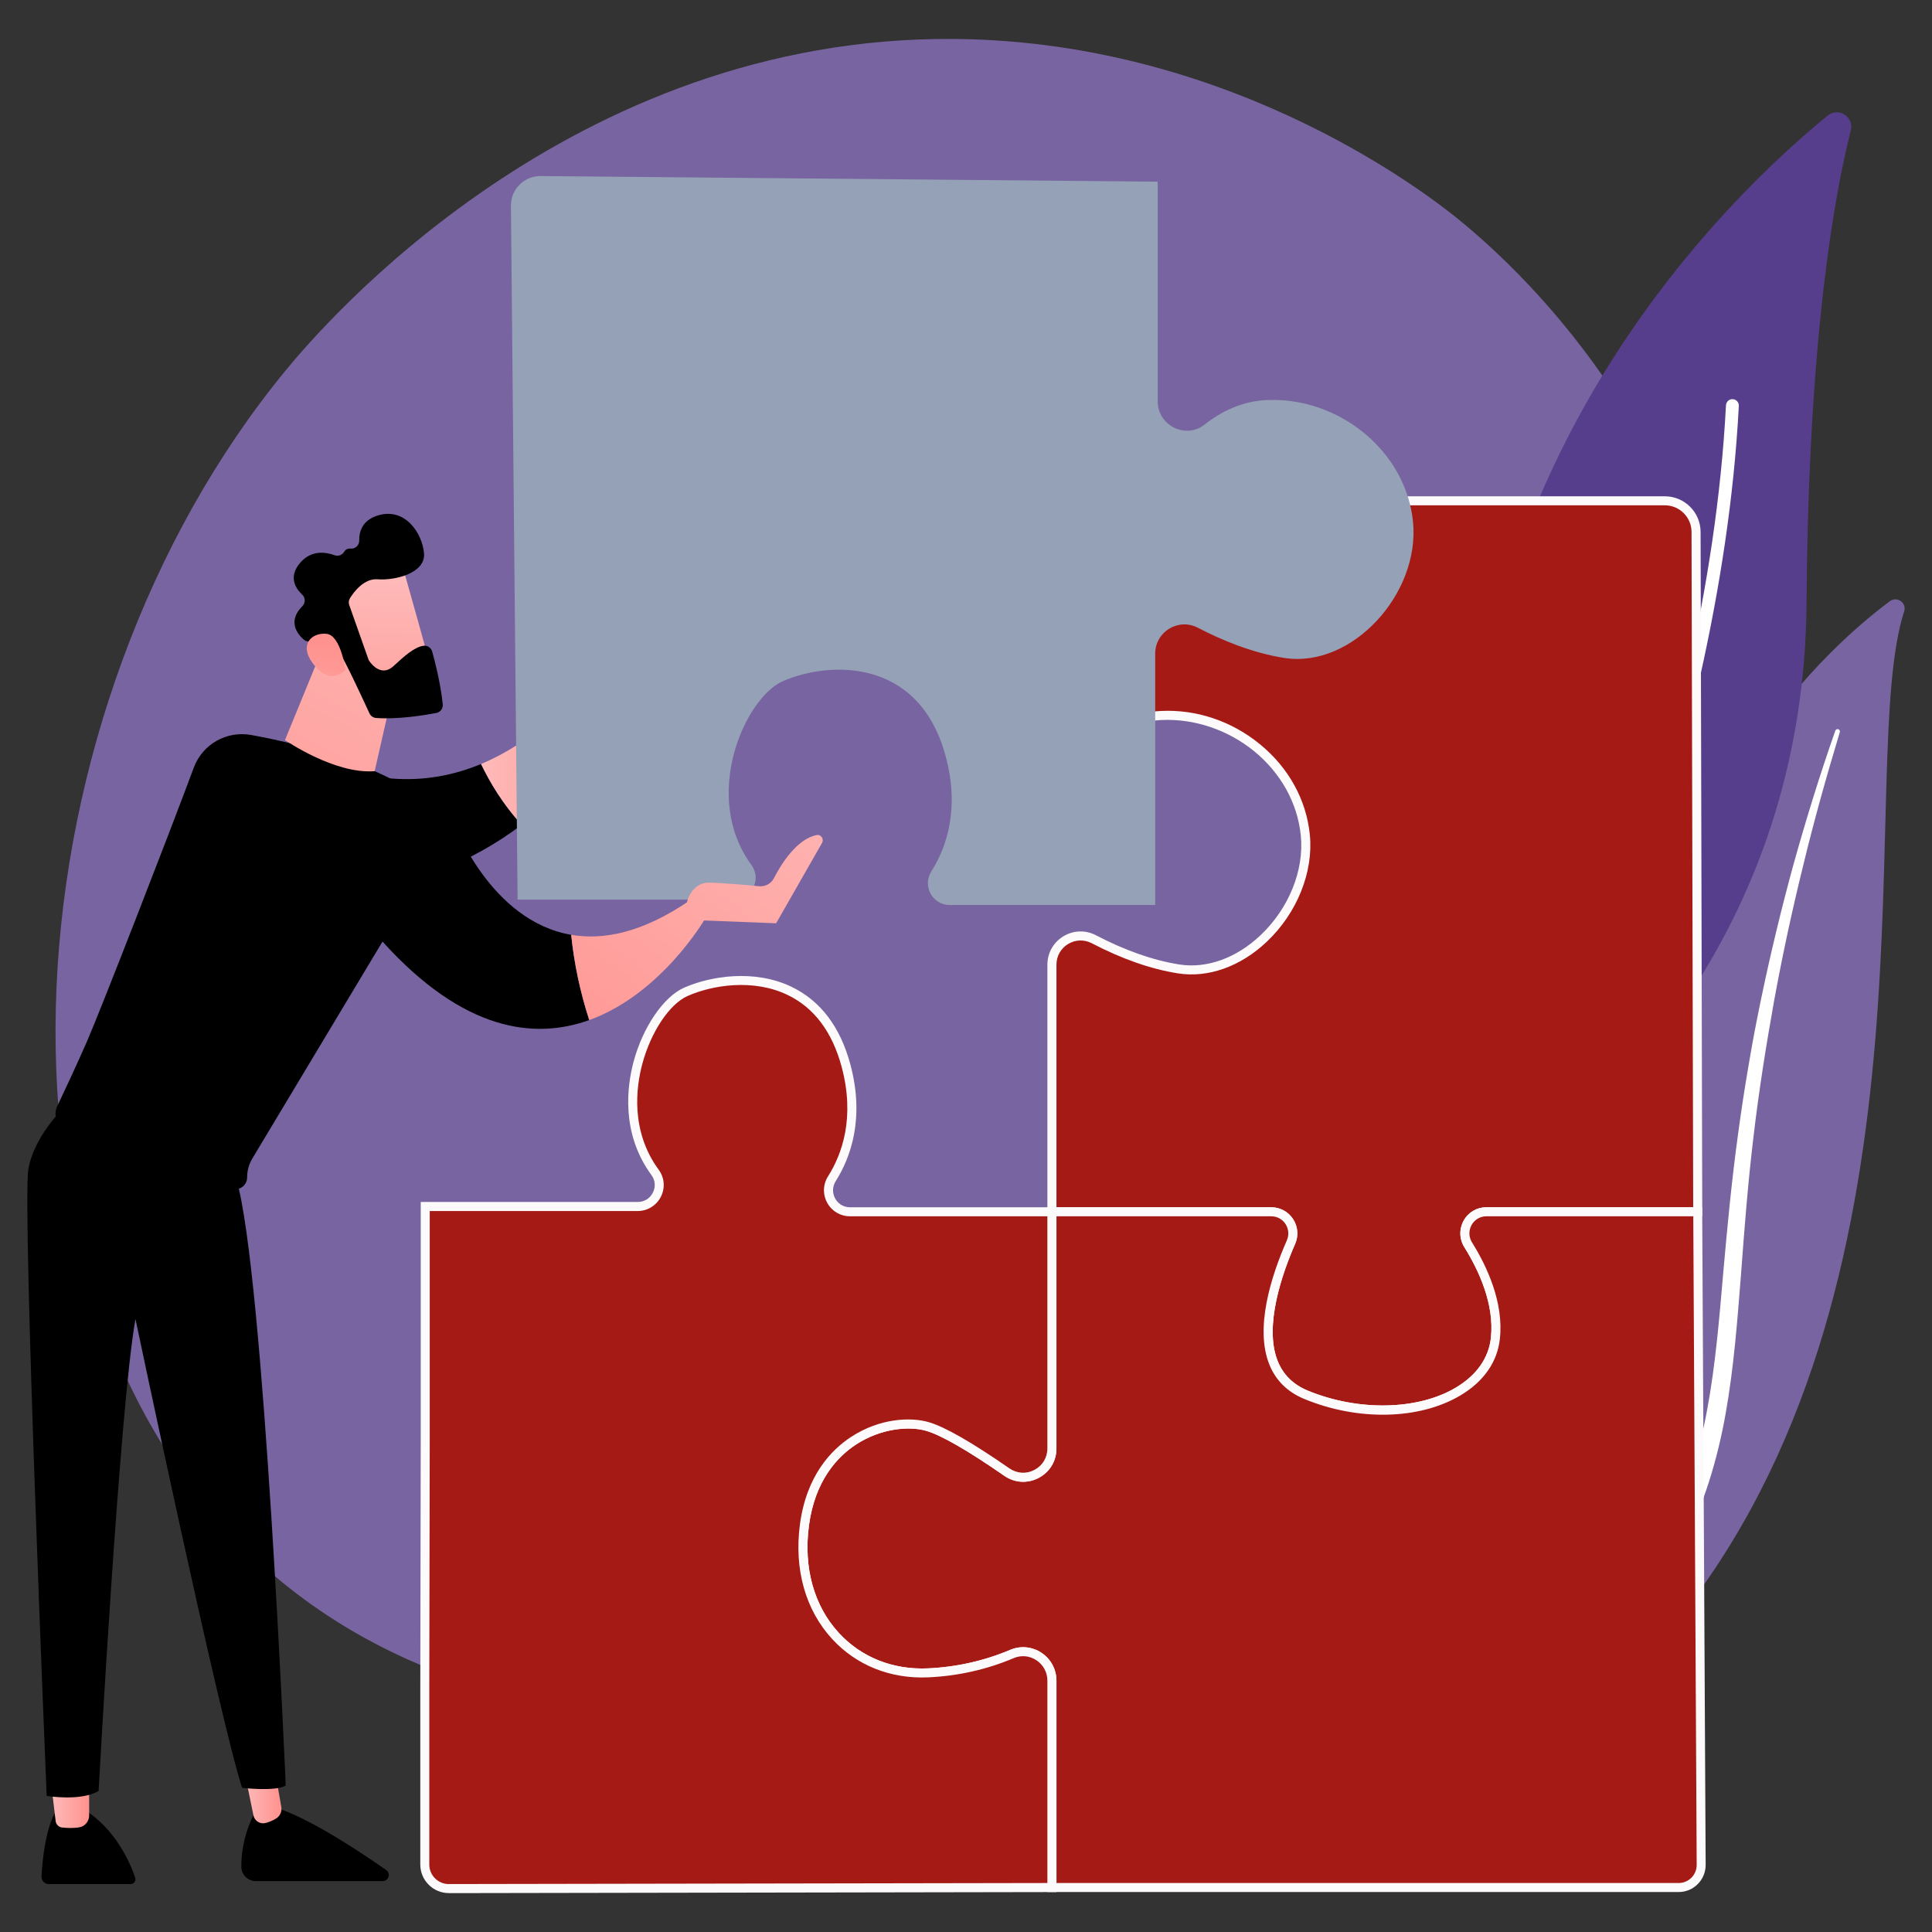
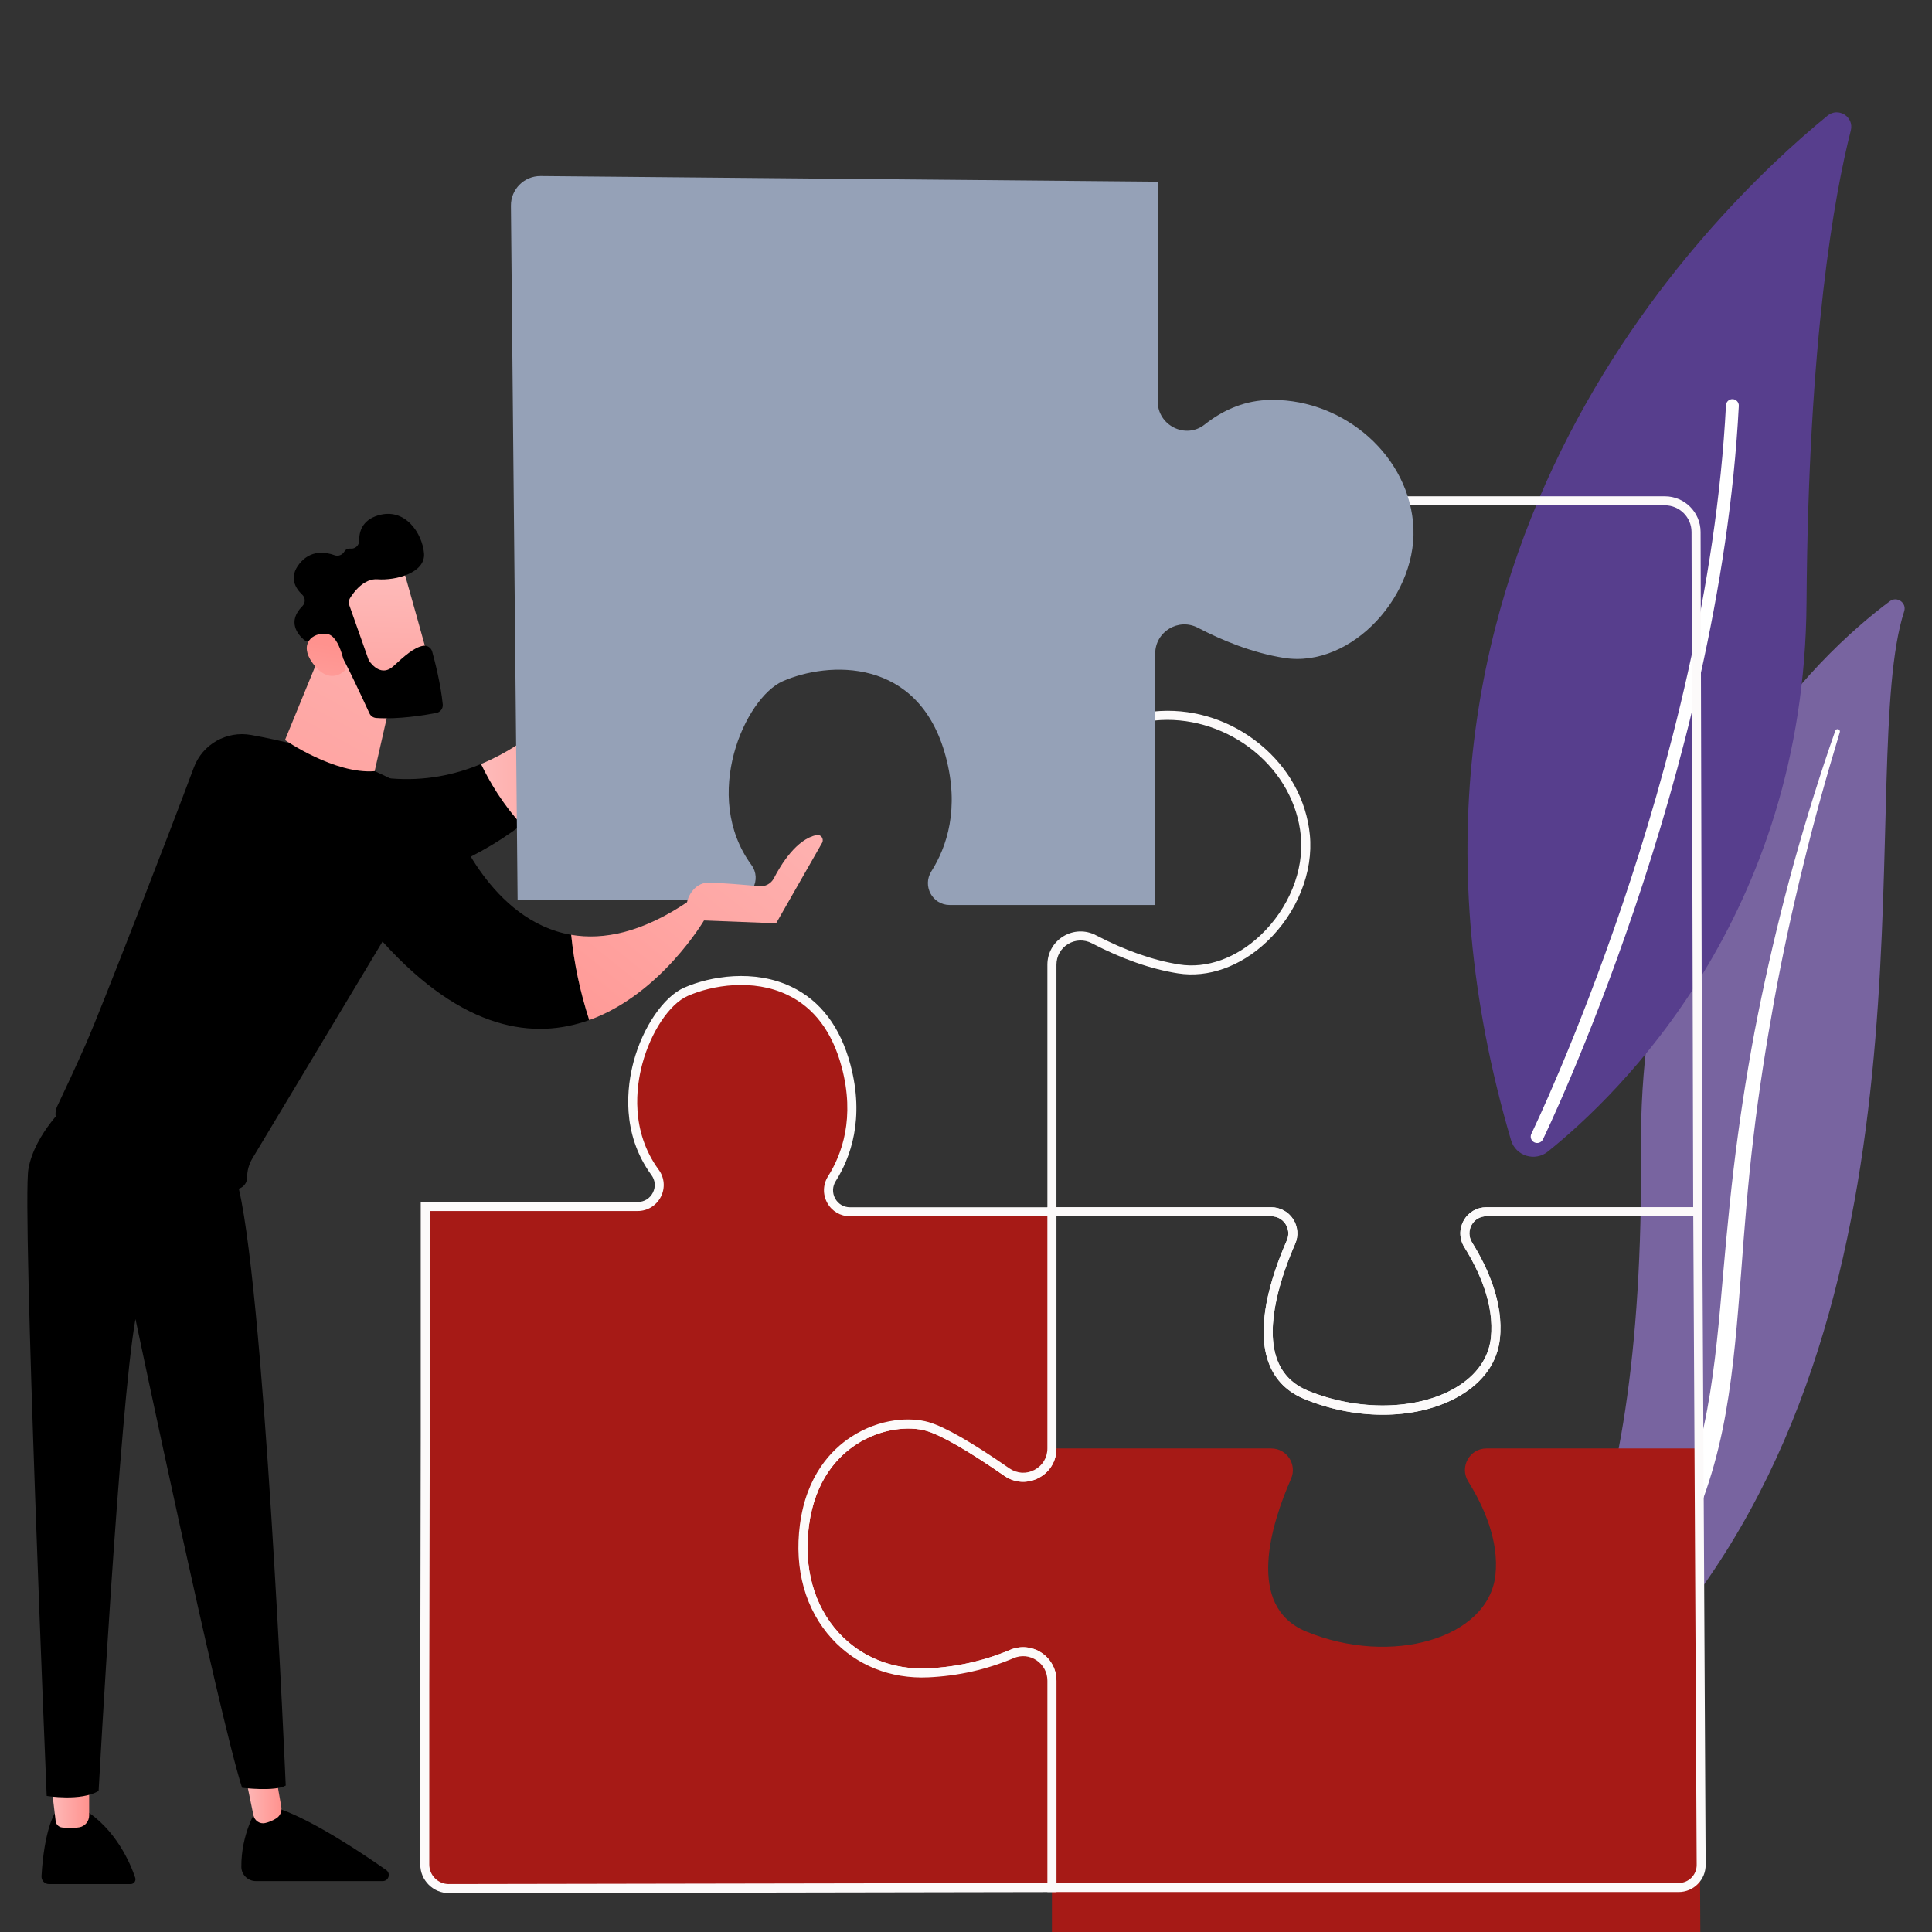
<svg xmlns="http://www.w3.org/2000/svg" version="1.1" x="0px" y="0px" viewBox="0 0 1024 1024" style="enable-background:new 0 0 1024 1024;" xml:space="preserve">
  <rect x="0" y="0" width="1024" height="1024" fill="#333333" stroke="none" />
  <style type="text/css">
	.st0{fill:#7864A0;}
	.st1{fill:#FFFFFF;}
	.st2{fill:#573E8D;}
	.st3{fill:#A61A16;}
	.st4{fill:#FCFAFA;}
	.st5{fill:url(#SVGID_1_);}
	.st6{fill:url(#SVGID_00000058586974659583490190000010697628515454046355_);}
	.st7{fill:url(#SVGID_00000041257532386966725980000001643515371486731146_);}
	.st8{fill:url(#SVGID_00000006698366834041955550000004752173849597560749_);}
	.st9{fill:url(#SVGID_00000178186540527563593090000004372246932263244683_);}
	.st10{fill:url(#SVGID_00000137836620017649704020000012294902013856636298_);}
	.st11{fill:url(#SVGID_00000137845878269440595570000007036465583902532754_);}
	.st12{fill:#95A1B7;}
	.st13{fill:url(#SVGID_00000128470101511901784910000009721918518742883724_);}
</style>
  <g id="Background">
</g>
  <g id="Illustration">
-     <path class="st0" d="M883.94,627.32c-90.35,211.19-328.86,301.9-515.73,286.44c-51.02-4.22-153.68-12.72-233.84-88.52   C-19.57,679.66,4.14,375.37,151.5,196.22c18.98-23.07,150.34-177.64,355.03-175.57c149.87,1.51,255.06,86.17,267.85,96.72   c16.16,13.32,51.8,44.98,83.92,95.21C933.77,330.59,940.4,495.35,883.94,627.32z" />
    <path class="st0" d="M1009.25,324.02c1.46-4.5-3.79-8.2-7.59-5.37c-38.53,28.74-133.31,117.13-131.91,290.59   c1.75,217.63-51.87,290.88-112.96,332.33c0,0,78.99-13.78,136.12-87.79C1033.18,672.05,983.31,404.08,1009.25,324.02z" />
    <path class="st1" d="M975.14,388.06c-7.07,23.4-13.68,46.93-19.41,70.67c-5.86,23.7-11,47.57-15.39,71.57   c-4.3,24.01-8.14,48.1-10.96,72.31c-2.92,24.2-4.81,48.5-6.61,72.9c-1.94,24.38-3.75,48.95-8.09,73.41   c-4.3,24.41-11.59,48.7-23.1,70.94c-2.88,5.54-5.86,11.05-9.14,16.33c-3.19,5.34-6.61,10.55-10.12,15.69   c-7.08,10.25-14.86,20.04-23.32,29.22C832,899.39,812.25,915.1,791,927.88c-2.24,1.34-5.14,0.62-6.48-1.61   c-1.32-2.2-0.65-5.04,1.5-6.41l0.02-0.01c5.08-3.25,10.12-6.56,14.99-10.08c2.46-1.72,4.85-3.55,7.26-5.33   c2.35-1.87,4.77-3.65,7.05-5.59c9.27-7.61,18-15.86,26.07-24.72c16.21-17.62,29.88-37.75,40.91-58.97   c5.4-10.68,10-21.74,13.74-33.11c3.73-11.38,6.59-23.06,8.78-34.91c4.39-23.72,6.39-48.02,8.5-72.39   c2.15-24.37,4.47-48.84,7.8-73.17c1.63-12.17,3.48-24.31,5.55-36.41c1-6.06,2.11-12.09,3.22-18.13c1.16-6.03,2.36-12.05,3.6-18.05   c5.02-24.03,10.77-47.89,17.27-71.53c6.61-23.61,13.84-47.04,21.97-70.16c0.23-0.66,0.96-1.01,1.62-0.78   C974.98,386.72,975.33,387.41,975.14,388.06z" />
    <path class="st2" d="M800.88,604.34c2.46,8.37,12.67,11.5,19.47,6.05c37.55-30.1,136.03-124.79,137.15-290.92   c0.95-140.29,14.8-216.26,23.47-250.32c1.83-7.2-6.59-12.56-12.34-7.85C905.16,113.2,711.73,301.14,800.88,604.34z" />
    <path class="st1" d="M812.66,605.13c0.17,0.13,0.36,0.25,0.56,0.34c1.69,0.83,3.73,0.13,4.55-1.56   c0.94-1.92,93.7-193.78,103.84-388.77c0.1-1.88-1.35-3.48-3.22-3.58c-1.88-0.1-3.48,1.35-3.58,3.22   c-10.06,193.58-102.22,384.23-103.15,386.14C810.93,602.41,811.38,604.17,812.66,605.13z" />
-     <path class="st3" d="M778.19,659.8c8.03,12.87,16.43,31.24,14.39,49.61c-3.73,33.58-55.23,48.5-100.37,29.85   c-32.18-13.3-18.48-56.93-7.96-80.89c3.33-7.59-2.18-16.11-10.47-16.11l-116.25,0V511.32c0-11.43,12.1-18.79,22.24-13.5   c12.14,6.34,28.11,13.07,44.92,15.72c35.44,5.6,70.89-33.58,67.16-70.89c-3.73-37.31-39.17-65.29-76.48-63.42   c-12.84,0.64-23.54,5.99-32.04,12.73c-9.89,7.83-24.47,0.54-24.47-12.07V265.44h323.58c9.11,0,16.5,7.37,16.53,16.49l0.89,360.34   l-112,0C778.83,642.26,773.43,652.16,778.19,659.8z" />
    <path class="st4" d="M732.93,749.83c-13.73,0-28.12-2.77-41.62-8.35c-8.89-3.67-15.12-9.81-18.51-18.24   c-7.76-19.27,0.76-46.43,9.27-65.82c1.25-2.84,0.98-6.08-0.71-8.66c-1.7-2.6-4.46-4.1-7.57-4.1H555.14V511.32   c0-6.22,3.17-11.85,8.48-15.07c5.3-3.21,11.76-3.42,17.26-0.54c15.5,8.09,30.36,13.3,44.18,15.48   c14.51,2.29,30.18-3.34,43.01-15.46c15.03-14.2,23.23-34.44,21.39-52.82c-1.72-17.24-10.52-33.14-24.78-44.79   c-13.89-11.35-31.83-17.36-49.2-16.49c-10.8,0.54-21.13,4.65-30.68,12.21c-5.24,4.15-12.27,4.91-18.33,1.98   c-6.18-2.99-10.01-9.09-10.01-15.92V263.05h325.97c10.41,0,18.89,8.47,18.92,18.87l0.89,362.73h-114.4c-3.32,0-6.26,1.73-7.87,4.62   c-1.63,2.93-1.53,6.4,0.25,9.26l0,0c7.91,12.68,16.88,31.84,14.74,51.14c-1.37,12.29-8.64,22.66-21.02,29.99   C762.51,746.43,748.13,749.83,732.93,749.83z M559.93,639.87h113.86c4.69,0,9.02,2.34,11.58,6.26c2.58,3.94,2.98,8.88,1.08,13.2   c-6.66,15.18-16.73,43.45-9.21,62.11c2.9,7.19,8.24,12.44,15.9,15.61c26.7,11.03,58.19,10.43,78.37-1.51   c11.04-6.53,17.51-15.66,18.7-26.39c1.99-17.94-6.54-36.05-14.05-48.08c-2.72-4.36-2.86-9.64-0.38-14.11   c2.46-4.44,6.97-7.09,12.05-7.09h109.6l-0.88-357.94c-0.02-7.77-6.36-14.1-14.13-14.1H561.25v112.05c0,4.98,2.8,9.43,7.31,11.61   c4.47,2.16,9.43,1.63,13.28-1.42c10.35-8.19,21.59-12.65,33.41-13.24c18.81-0.94,37.45,5.3,52.47,17.56   c15.25,12.45,24.67,29.51,26.52,48.02c1.98,19.82-6.78,41.58-22.87,56.78c-13.91,13.14-31.05,19.24-47.04,16.71   c-14.34-2.26-29.7-7.63-45.65-15.96c-4-2.09-8.7-1.94-12.56,0.39c-3.87,2.34-6.18,6.45-6.18,10.98V639.87z" />
-     <path class="st3" d="M557.54,1000.43V890.77c0-10.91-11.12-18.39-21.17-14.14c-11.07,4.69-26.14,9.17-44.41,10   c-40.75,1.87-71.77-31.71-65.58-78.35c6.18-46.64,45.85-57.83,65.19-52.23c10.1,2.92,27.63,14.13,42.09,24.17   c10.09,7.01,23.89-0.22,23.89-12.51V642.26l116.25,0c8.29,0,13.8,8.52,10.47,16.11c-10.52,23.96-24.22,67.59,7.96,80.89   c45.14,18.66,96.64,3.73,100.37-29.85c2.04-18.37-6.36-36.74-14.39-49.61c-4.77-7.64,0.64-17.54,9.65-17.54l112,0l1.83,346.14   c0.04,6.63-5.33,12.03-11.97,12.03H557.54z" />
+     <path class="st3" d="M557.54,1000.43V890.77c0-10.91-11.12-18.39-21.17-14.14c-11.07,4.69-26.14,9.17-44.41,10   c-40.75,1.87-71.77-31.71-65.58-78.35c6.18-46.64,45.85-57.83,65.19-52.23c10.1,2.92,27.63,14.13,42.09,24.17   c10.09,7.01,23.89-0.22,23.89-12.51l116.25,0c8.29,0,13.8,8.52,10.47,16.11c-10.52,23.96-24.22,67.59,7.96,80.89   c45.14,18.66,96.64,3.73,100.37-29.85c2.04-18.37-6.36-36.74-14.39-49.61c-4.77-7.64,0.64-17.54,9.65-17.54l112,0l1.83,346.14   c0.04,6.63-5.33,12.03-11.97,12.03H557.54z" />
    <path class="st4" d="M889.7,1002.82H555.14V890.77c0-4.36-2.17-8.39-5.81-10.8c-3.64-2.41-8.03-2.83-12.04-1.13   c-14.26,6.04-29.48,9.47-45.24,10.19c-20.02,0.91-38.14-6.32-51.04-20.38c-14.13-15.4-20.17-36.94-17.03-60.67   c3.44-25.94,16.65-39.54,27.12-46.39c15.45-10.09,31.8-10.53,41.11-7.83c8.55,2.48,22.95,10.72,42.79,24.5   c3.99,2.77,8.94,3.08,13.24,0.83c4.31-2.25,6.89-6.51,6.89-11.38V639.87h118.64c4.69,0,9.02,2.34,11.58,6.26   c2.58,3.94,2.98,8.88,1.08,13.2c-6.66,15.18-16.73,43.45-9.21,62.11c2.9,7.19,8.24,12.44,15.9,15.61   c26.7,11.03,58.19,10.43,78.37-1.51c11.04-6.53,17.51-15.66,18.7-26.39c1.99-17.94-6.54-36.05-14.05-48.08   c-2.72-4.36-2.86-9.64-0.38-14.11c2.46-4.44,6.97-7.09,12.05-7.09h114.38l1.84,348.52c0.02,3.85-1.46,7.47-4.18,10.2   C897.16,1001.32,893.55,1002.82,889.7,1002.82z M559.93,998.04H889.7c2.57,0,4.98-1,6.79-2.82c1.81-1.82,2.8-4.24,2.79-6.8   l-1.81-343.76H787.84c-3.32,0-6.26,1.73-7.87,4.62c-1.63,2.93-1.53,6.4,0.25,9.26c7.91,12.68,16.88,31.84,14.74,51.14   c-1.36,12.29-8.63,22.66-21.02,29.99c-21.74,12.86-54.18,13.57-82.64,1.81c-8.89-3.67-15.12-9.81-18.51-18.24   c-7.76-19.27,0.76-46.43,9.27-65.82c1.25-2.84,0.98-6.08-0.71-8.66c-1.7-2.6-4.46-4.1-7.57-4.1H559.93v123.06   c0,6.68-3.53,12.52-9.45,15.62c-5.91,3.09-12.71,2.66-18.19-1.14c-19.14-13.29-33.45-21.54-41.39-23.83   c-8.99-2.6-23.97-1.37-37.16,7.24c-9.64,6.3-21.79,18.87-24.99,43.01c-2.96,22.3,2.66,42.47,15.81,56.81   c11.92,13,28.71,19.69,47.29,18.84c15.19-0.7,29.85-4,43.59-9.82c5.43-2.3,11.61-1.72,16.55,1.55c4.98,3.3,7.95,8.83,7.95,14.79   V998.04z" />
    <path class="st3" d="M237.94,1000.98c-7.06,0.01-12.79-5.71-12.79-12.77v-92.28c0-11.9,0.24-122.41,0.24-134.52V639.46h112.59   c9.28,0,14.72-10.55,9.24-18.04c-26.35-35.94-3.36-87.1,16.32-95.76c23.32-10.26,70.89-13.06,84.88,39.17   c7.29,27.21,0.6,47.08-7.48,59.87c-4.81,7.62,0.57,17.54,9.58,17.54h107.03v125.45c0,12.29-13.8,19.52-23.89,12.51   c-14.46-10.04-31.99-21.24-42.09-24.17c-19.34-5.6-59.01,5.6-65.19,52.23c-6.18,46.64,24.84,80.21,65.58,78.35   c18.27-0.84,33.35-5.32,44.41-10c10.05-4.25,21.17,3.22,21.17,14.14v109.66L237.94,1000.98z" />
    <path class="st4" d="M237.92,1003.38c-4.05,0-7.85-1.57-10.71-4.43c-2.87-2.87-4.45-6.68-4.45-10.73v-92.28   c0-5.93,0.06-36.3,0.12-66.8c0.06-30.76,0.12-61.64,0.12-67.72V637.07h114.99c3.47,0,6.48-1.85,8.05-4.95   c1.55-3.06,1.27-6.52-0.74-9.27c-16.31-22.25-12.94-47.25-9.48-60.17c4.9-18.3,15.91-34.41,26.76-39.19   c13.93-6.13,37.19-9.93,56.9-0.48c15.39,7.38,25.9,21.25,31.25,41.23c7.69,28.71,0.02,49.44-7.77,61.77   c-1.8,2.85-1.91,6.31-0.29,9.24c1.6,2.9,4.53,4.63,7.85,4.63h109.42v127.84c0,6.68-3.53,12.52-9.45,15.62   c-5.91,3.09-12.71,2.66-18.19-1.14c-19.14-13.29-33.45-21.54-41.39-23.83c-8.99-2.6-23.97-1.37-37.16,7.24   c-9.64,6.3-21.79,18.87-24.99,43.01c-2.96,22.3,2.66,42.47,15.81,56.81c11.92,13,28.71,19.69,47.29,18.84   c15.19-0.7,29.85-4,43.59-9.82c5.43-2.3,11.61-1.72,16.55,1.55c4.98,3.3,7.95,8.83,7.95,14.79v112.05l-321.99,0.56   C237.93,1003.38,237.92,1003.38,237.92,1003.38z M237.93,998.59l0,2.39L237.93,998.59l317.21-0.55V890.77   c0-4.36-2.17-8.39-5.81-10.8c-3.64-2.41-8.03-2.83-12.04-1.13c-14.26,6.04-29.48,9.47-45.24,10.19   c-20.02,0.91-38.14-6.32-51.04-20.38c-14.13-15.4-20.17-36.94-17.03-60.67c3.44-25.94,16.65-39.54,27.12-46.39   c15.45-10.09,31.8-10.53,41.11-7.83c8.55,2.48,22.95,10.72,42.79,24.5c3.99,2.77,8.94,3.08,13.24,0.83   c4.31-2.26,6.89-6.51,6.89-11.38V644.65H450.51c-5.09,0-9.59-2.66-12.05-7.1c-2.47-4.49-2.31-9.76,0.44-14.11   c7.28-11.52,14.44-30.93,7.19-57.97c-4.97-18.56-14.63-31.4-28.7-38.15c-18.24-8.75-39.9-5.18-52.9,0.55   c-9.62,4.23-19.51,19.05-24.06,36.05c-3.24,12.09-6.42,35.47,8.71,56.1c3.06,4.17,3.5,9.64,1.15,14.27   c-2.37,4.67-7.09,7.58-12.32,7.58h-110.2v119.56c0,6.08-0.06,36.97-0.12,67.73c-0.06,30.5-0.12,60.86-0.12,66.79v92.28   c0,2.78,1.08,5.38,3.05,7.34c1.96,1.96,4.56,3.03,7.33,3.03C237.92,998.59,237.93,998.59,237.93,998.59z" />
    <path d="M28.93,961.25c0,0-5.53,8.72-6.93,33.15c-0.13,2.28,1.67,4.21,3.95,4.21h43.29c1.74,0,2.98-1.71,2.43-3.36   c-2.54-7.51-10.21-25.81-27.32-36.27L28.93,961.25z" />
    <linearGradient id="SVGID_1_" gradientUnits="userSpaceOnUse" x1="13089.215" y1="955.651" x2="13109.415" y2="955.651" gradientTransform="matrix(1 0 0 1 -13062.163 0)">
      <stop offset="0" style="stop-color:#FEBBBA" />
      <stop offset="1" style="stop-color:#FF928E" />
    </linearGradient>
    <path class="st5" d="M27.05,944.69l2.45,20.53c0.21,1.77,1.6,3.19,3.37,3.39c2.37,0.27,5.81,0.46,9.15-0.09   c3.04-0.5,5.23-3.21,5.23-6.29v-19.82L27.05,944.69z" />
    <path d="M136.03,958.98c0,0-8.29,12.88-8.11,30.56c0.04,4.16,3.53,7.48,7.69,7.48h67.23c3.15,0,4.43-4.04,1.85-5.85   c-12.72-8.93-37.73-25.62-55.81-32.18H136.03z" />
    <linearGradient id="SVGID_00000033351016955353975410000003426120620752896427_" gradientUnits="userSpaceOnUse" x1="13191.272" y1="946.681" x2="13211.361" y2="946.681" gradientTransform="matrix(1 0 0 1 -13062.163 0)">
      <stop offset="0" style="stop-color:#FEBBBA" />
      <stop offset="1" style="stop-color:#FF928E" />
    </linearGradient>
    <path style="fill:url(#SVGID_00000033351016955353975410000003426120620752896427_);" d="M129.11,936.81l5.22,25.35   c0.58,2.84,3.36,4.74,6.18,4.11c1.72-0.38,3.74-1.12,5.91-2.47c2.06-1.29,3.1-3.74,2.68-6.13l-5.4-30.72L129.11,936.81z" />
    <path d="M36.64,584.3c0,0-18.16,16.01-21.58,35.27s9.68,332.3,9.68,332.3s18.16,3.02,27.52-2.65c0,0,11.1-203.16,19.54-250.11   c0,0,44.25,210.45,56.51,248.47c0,0,17.49,2.13,23.13-1.2c0,0-11.59-272.8-26.16-321.3L36.64,584.3z" />
    <path d="M207.26,412.61c-76.44-6.35-96.42,9.47-96.42,9.47l36.73,57.99c0,0,75.11-1.48,128.93-42.96   c-10.07-10.85-17.07-22.83-21.55-32.17C241.07,410.71,225.09,414.09,207.26,412.61z" />
    <linearGradient id="SVGID_00000124133667695843732620000016969238149061050755_" gradientUnits="userSpaceOnUse" x1="13317.11" y1="367.638" x2="13391.772" y2="367.638" gradientTransform="matrix(1 0 0 1 -13062.163 0)">
      <stop offset="0" style="stop-color:#FEBBBA" />
      <stop offset="1" style="stop-color:#FF928E" />
    </linearGradient>
    <path style="fill:url(#SVGID_00000124133667695843732620000016969238149061050755_);" d="M326.96,300.41   c-0.1-2.45-3.42-3.12-4.46-0.9l-9.75,20.81c-1.88,4.02-2.49,8.52-1.73,12.9l3.42,12.11c1.02,5.91-0.52,11.96-4.26,16.64   c-8.96,11.2-28.05,31.67-55.22,42.96c4.49,9.33,11.48,21.32,21.55,32.17c19.75-15.22,36.63-35.82,45.88-63.71   c4.43-1.36,7.39-5.53,7.22-10.17L326.96,300.41z" />
    <path d="M240.99,437.04c-26.91-29-78.16-42.1-107.84-47.48c-13-2.36-25.82,4.88-30.42,17.26c-13.35,35.9-49.68,129.3-56.72,145.35   c-5.78,13.17-11.81,26.03-15.64,34.07c-2.29,4.8-0.29,10.55,4.5,12.86c24.97,12.03,69.89,25.65,88.11,30.96   c4.01,1.17,8-1.84,8-6.01c0-3.54,0.96-7.01,2.78-10.05l68.98-114.95c42.99,47.67,80.65,52.03,109.57,41.6   c-4.86-15.03-8.05-30.09-9.57-45.18C260.01,488.16,240.99,437.04,240.99,437.04z" />
    <linearGradient id="SVGID_00000125581564072254484680000004305297167197763753_" gradientUnits="userSpaceOnUse" x1="13494.739" y1="374.723" x2="13333.418" y2="575.423" gradientTransform="matrix(1 0 0 1 -13062.163 0)">
      <stop offset="0" style="stop-color:#FEBBBA" />
      <stop offset="1" style="stop-color:#FF928E" />
    </linearGradient>
    <path style="fill:url(#SVGID_00000125581564072254484680000004305297167197763753_);" d="M373.37,487.48l-7.71-10.28   c-24.96,17.15-45.83,21.21-62.92,18.28c1.53,15.09,4.71,30.15,9.57,45.18C350.42,526.91,373.37,487.48,373.37,487.48z" />
    <linearGradient id="SVGID_00000057838348249978164670000007169291647905431435_" gradientUnits="userSpaceOnUse" x1="13313.251" y1="253.429" x2="13157.01" y2="540.508" gradientTransform="matrix(1 0 0 1 -13062.163 0)">
      <stop offset="0" style="stop-color:#FEBBBA" />
      <stop offset="1" style="stop-color:#FF928E" />
    </linearGradient>
    <path style="fill:url(#SVGID_00000057838348249978164670000007169291647905431435_);" d="M173.97,336.31l-22.92,55.93   c0,0,26.34,18.23,47.53,16.49l11.44-50.3L173.97,336.31z" />
    <linearGradient id="SVGID_00000067938405349442052910000003888958848412906133_" gradientUnits="userSpaceOnUse" x1="11454.562" y1="7654.442" x2="11385.513" y2="7745.79" gradientTransform="matrix(0.817 -0.577 0.577 0.817 -13570.848 658.487)">
      <stop offset="0" style="stop-color:#FEBBBA" />
      <stop offset="1" style="stop-color:#FF928E" />
    </linearGradient>
    <path style="fill:url(#SVGID_00000067938405349442052910000003888958848412906133_);" d="M212.69,298.18   c0.53,0.74,16.58,58.75,16.58,58.75l-33.32,8.46l-23.39-52.72C172.57,312.68,203.9,285.73,212.69,298.18z" />
    <path d="M185.11,320.69l10.14,28.72c0.13,0.37,0.3,0.71,0.53,1.03c1.38,1.95,6.6,8.33,12.8,2.59c5.63-5.21,10.84-9.89,15.65-10.74   c2.16-0.38,4.25,0.94,4.84,3.05c1.46,5.27,4.52,17.21,5.6,27.99c0.22,2.19-1.29,4.16-3.45,4.57c-6.51,1.24-20.3,3.46-31.82,2.65   c-1.56-0.11-2.93-1.05-3.59-2.47c-3.17-6.94-12.9-27.98-16.52-33.43c-3.4-5.11-11.72-4.97-15.21-4.66   c-1.14,0.1-2.27-0.27-3.13-1.02c-3.05-2.68-8.87-9.51-0.69-17.69c1.71-1.71,1.67-4.47-0.1-6.13c-3.51-3.3-7.27-9.16-1.42-16.42   c5.95-7.38,13.79-6.21,18.6-4.45c1.94,0.71,4.07-0.11,5.12-1.89c0.6-1.01,1.65-1.78,3.47-1.62c2.45,0.21,4.51-1.84,4.47-4.3   c-0.09-4.73,1.61-10.7,9.81-13.25c14.55-4.53,23.63,9.53,24.53,20.02c0.9,10.49-15.16,14.51-24.6,13.8   c-7.18-0.54-12.51,6.58-14.65,10.02C184.82,318.14,184.68,319.48,185.11,320.69z" />
    <linearGradient id="SVGID_00000090261340056882535300000006363500796355136150_" gradientUnits="userSpaceOnUse" x1="11353.432" y1="7726.782" x2="11408.815" y2="7669.96" gradientTransform="matrix(0.817 -0.577 0.577 0.817 -13570.848 658.487)">
      <stop offset="0" style="stop-color:#FEBBBA" />
      <stop offset="1" style="stop-color:#FF928E" />
    </linearGradient>
    <path style="fill:url(#SVGID_00000090261340056882535300000006363500796355136150_);" d="M183.09,355.07c0,0-2.35-18.21-9.93-19.11   c-7.58-0.89-14.95,5.33-7.42,15.56C175.12,364.24,183.09,355.07,183.09,355.07z" />
    <path class="st12" d="M493.64,461.83c8.22-13.02,15.03-33.23,7.61-60.91c-14.23-53.14-62.63-50.3-86.36-39.86   c-20.02,8.81-43.41,60.86-16.6,97.42c5.58,7.61,0.04,18.35-9.4,18.35H274.34l-3.54-367.77c-0.08-8.73,7.01-15.83,15.74-15.75   l327.07,2.98v116.44c0,12.83,14.84,20.25,24.9,12.28c8.66-6.85,19.54-12.29,32.6-12.95c37.96-1.9,74.02,26.57,77.82,64.53   c3.8,37.96-32.27,77.82-68.33,72.12c-17.1-2.7-33.35-9.54-45.7-15.99c-10.31-5.38-22.62,2.1-22.62,13.73v133.22H503.39   C494.22,479.68,488.74,469.58,493.64,461.83z" />
    <linearGradient id="SVGID_00000027568052979078928660000004852202567966635426_" gradientUnits="userSpaceOnUse" x1="13530.031" y1="382.885" x2="13348.944" y2="608.175" gradientTransform="matrix(1 0 0 1 -13062.163 0)">
      <stop offset="0" style="stop-color:#FEBBBA" />
      <stop offset="1" style="stop-color:#FF928E" />
    </linearGradient>
    <path style="fill:url(#SVGID_00000027568052979078928660000004852202567966635426_);" d="M367.93,487.67l43.44,1.69l24.34-42.61   c1.17-2.05-0.57-4.62-2.89-4.15c-10.6,2.12-18.86,15.56-22.65,22.9c-1.48,2.87-4.58,4.53-7.79,4.22   c-7.49-0.71-20.67-1.88-27.04-1.88c-7.63-0.01-11.85,8.77-11.26,12.48c0.12,0.76,0.22,1.22,0.22,1.22L367.93,487.67z" />
  </g>
</svg>